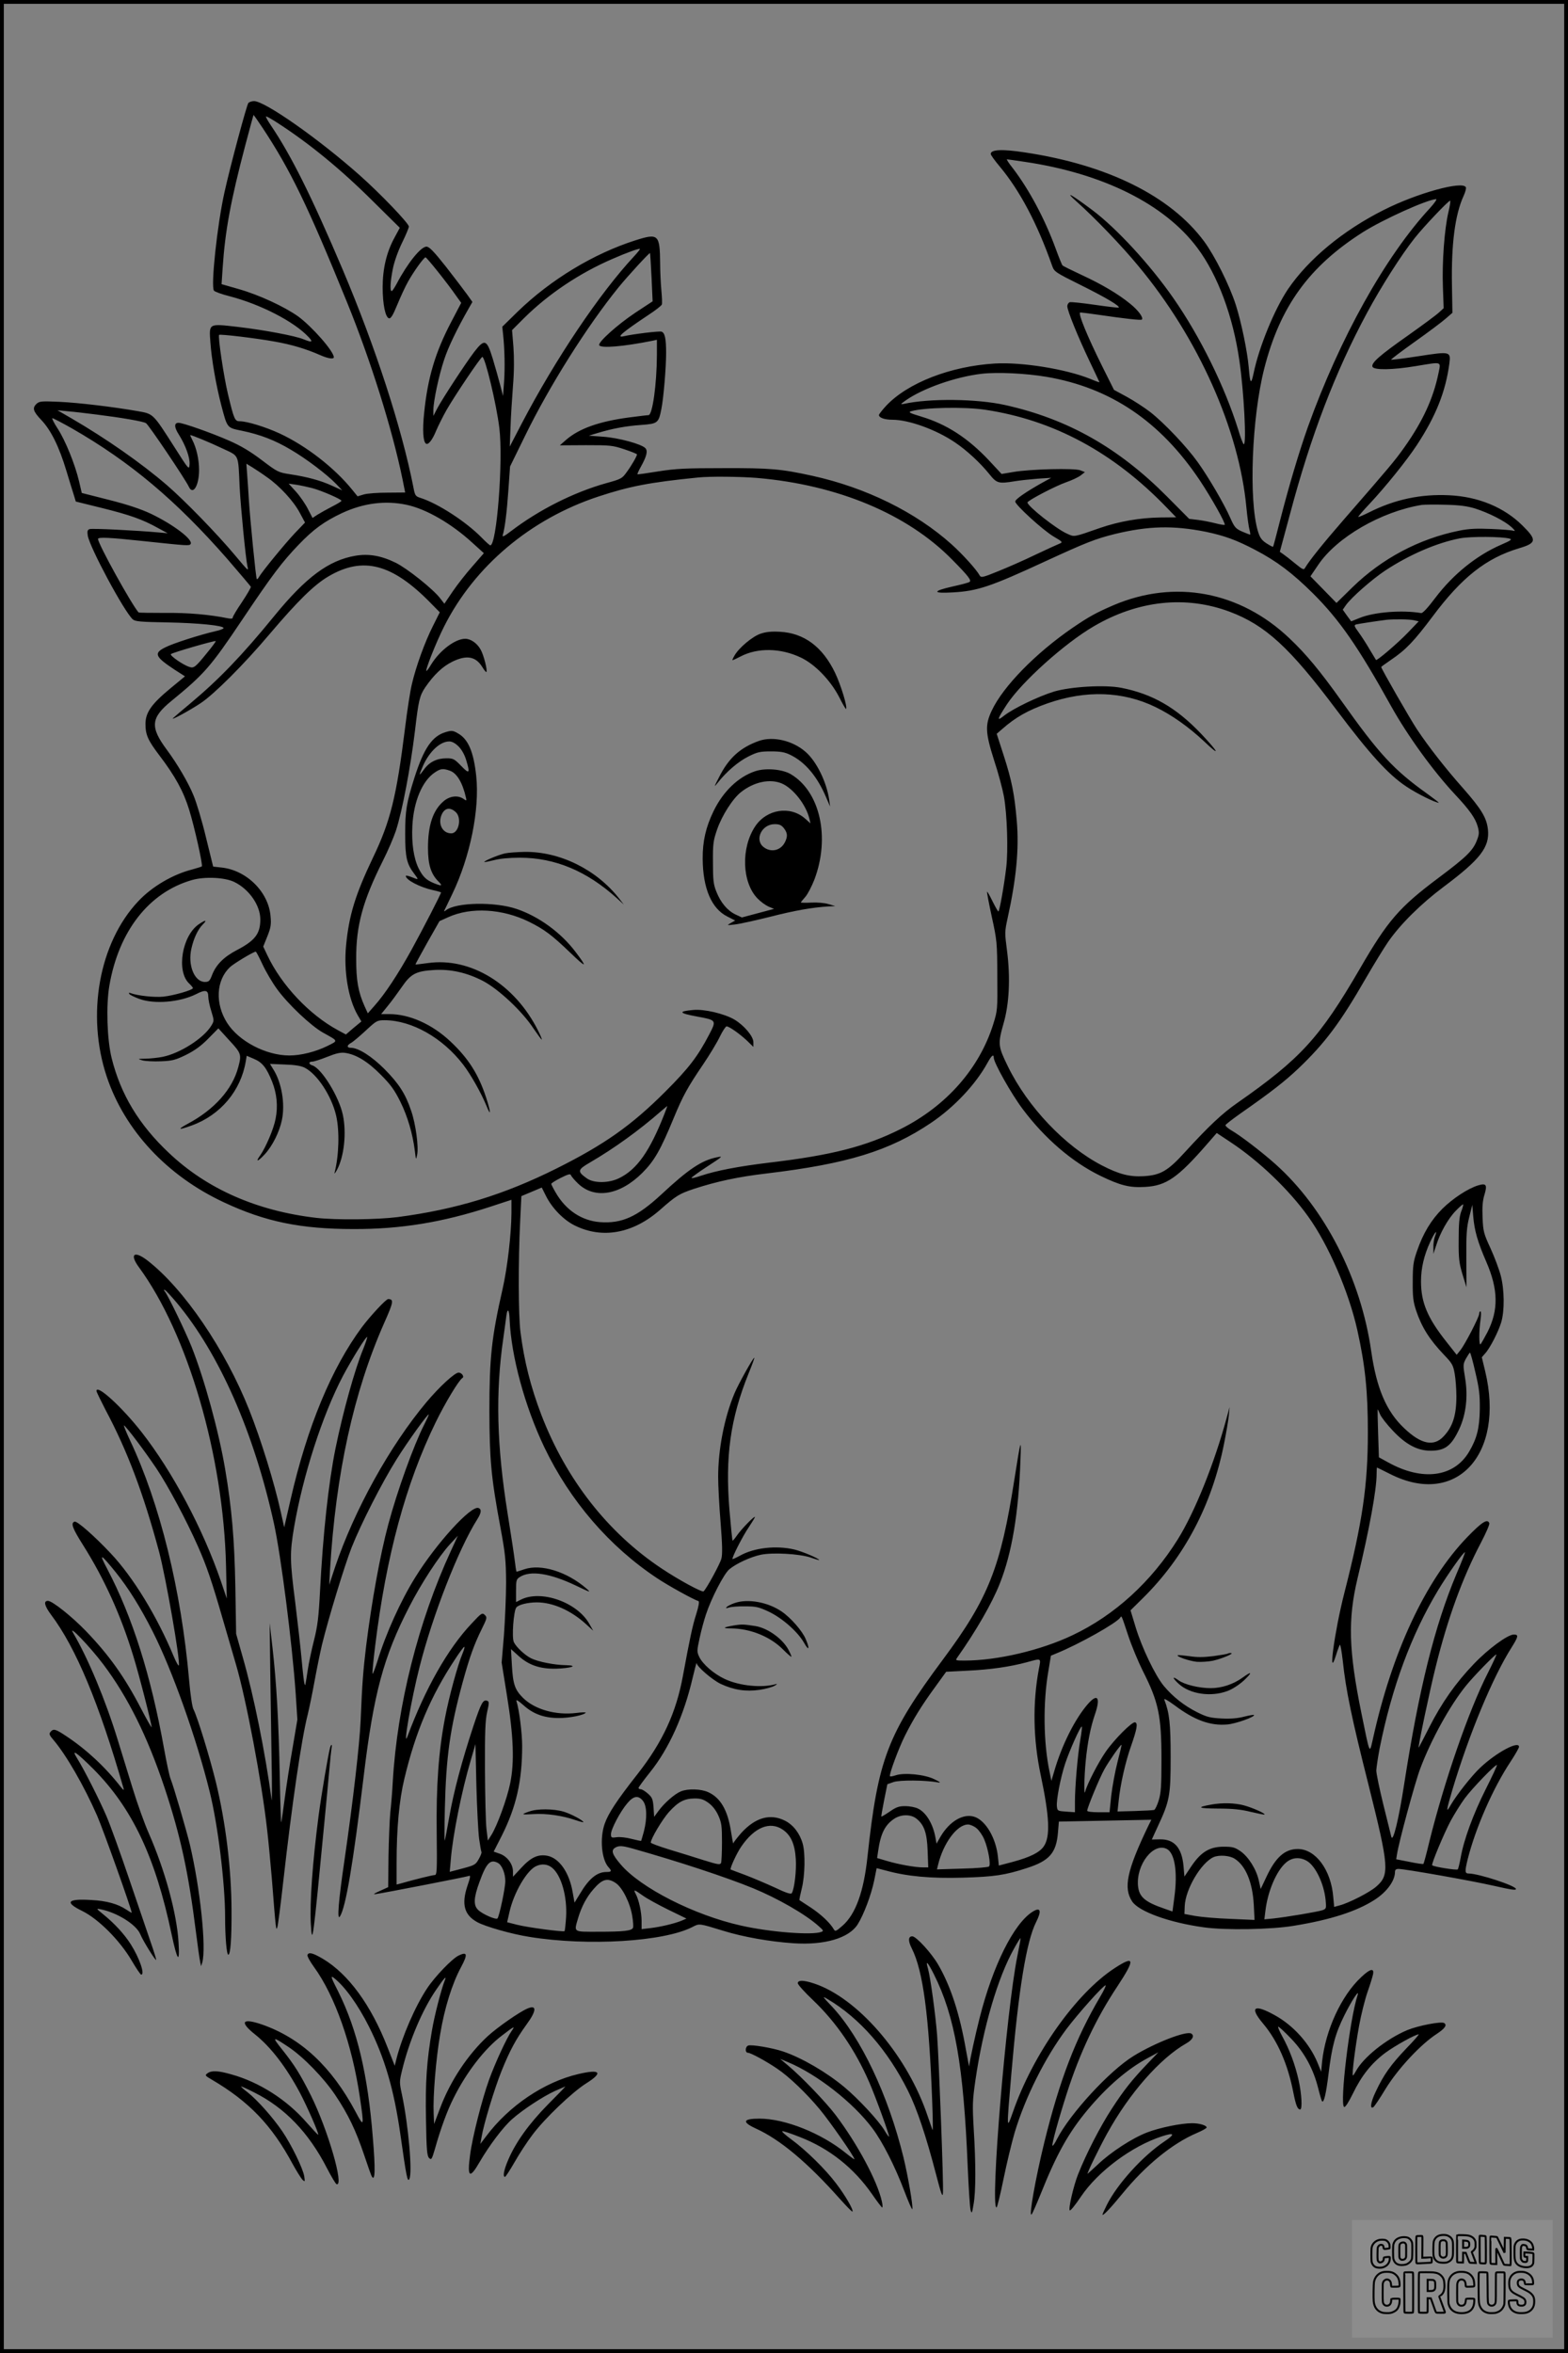
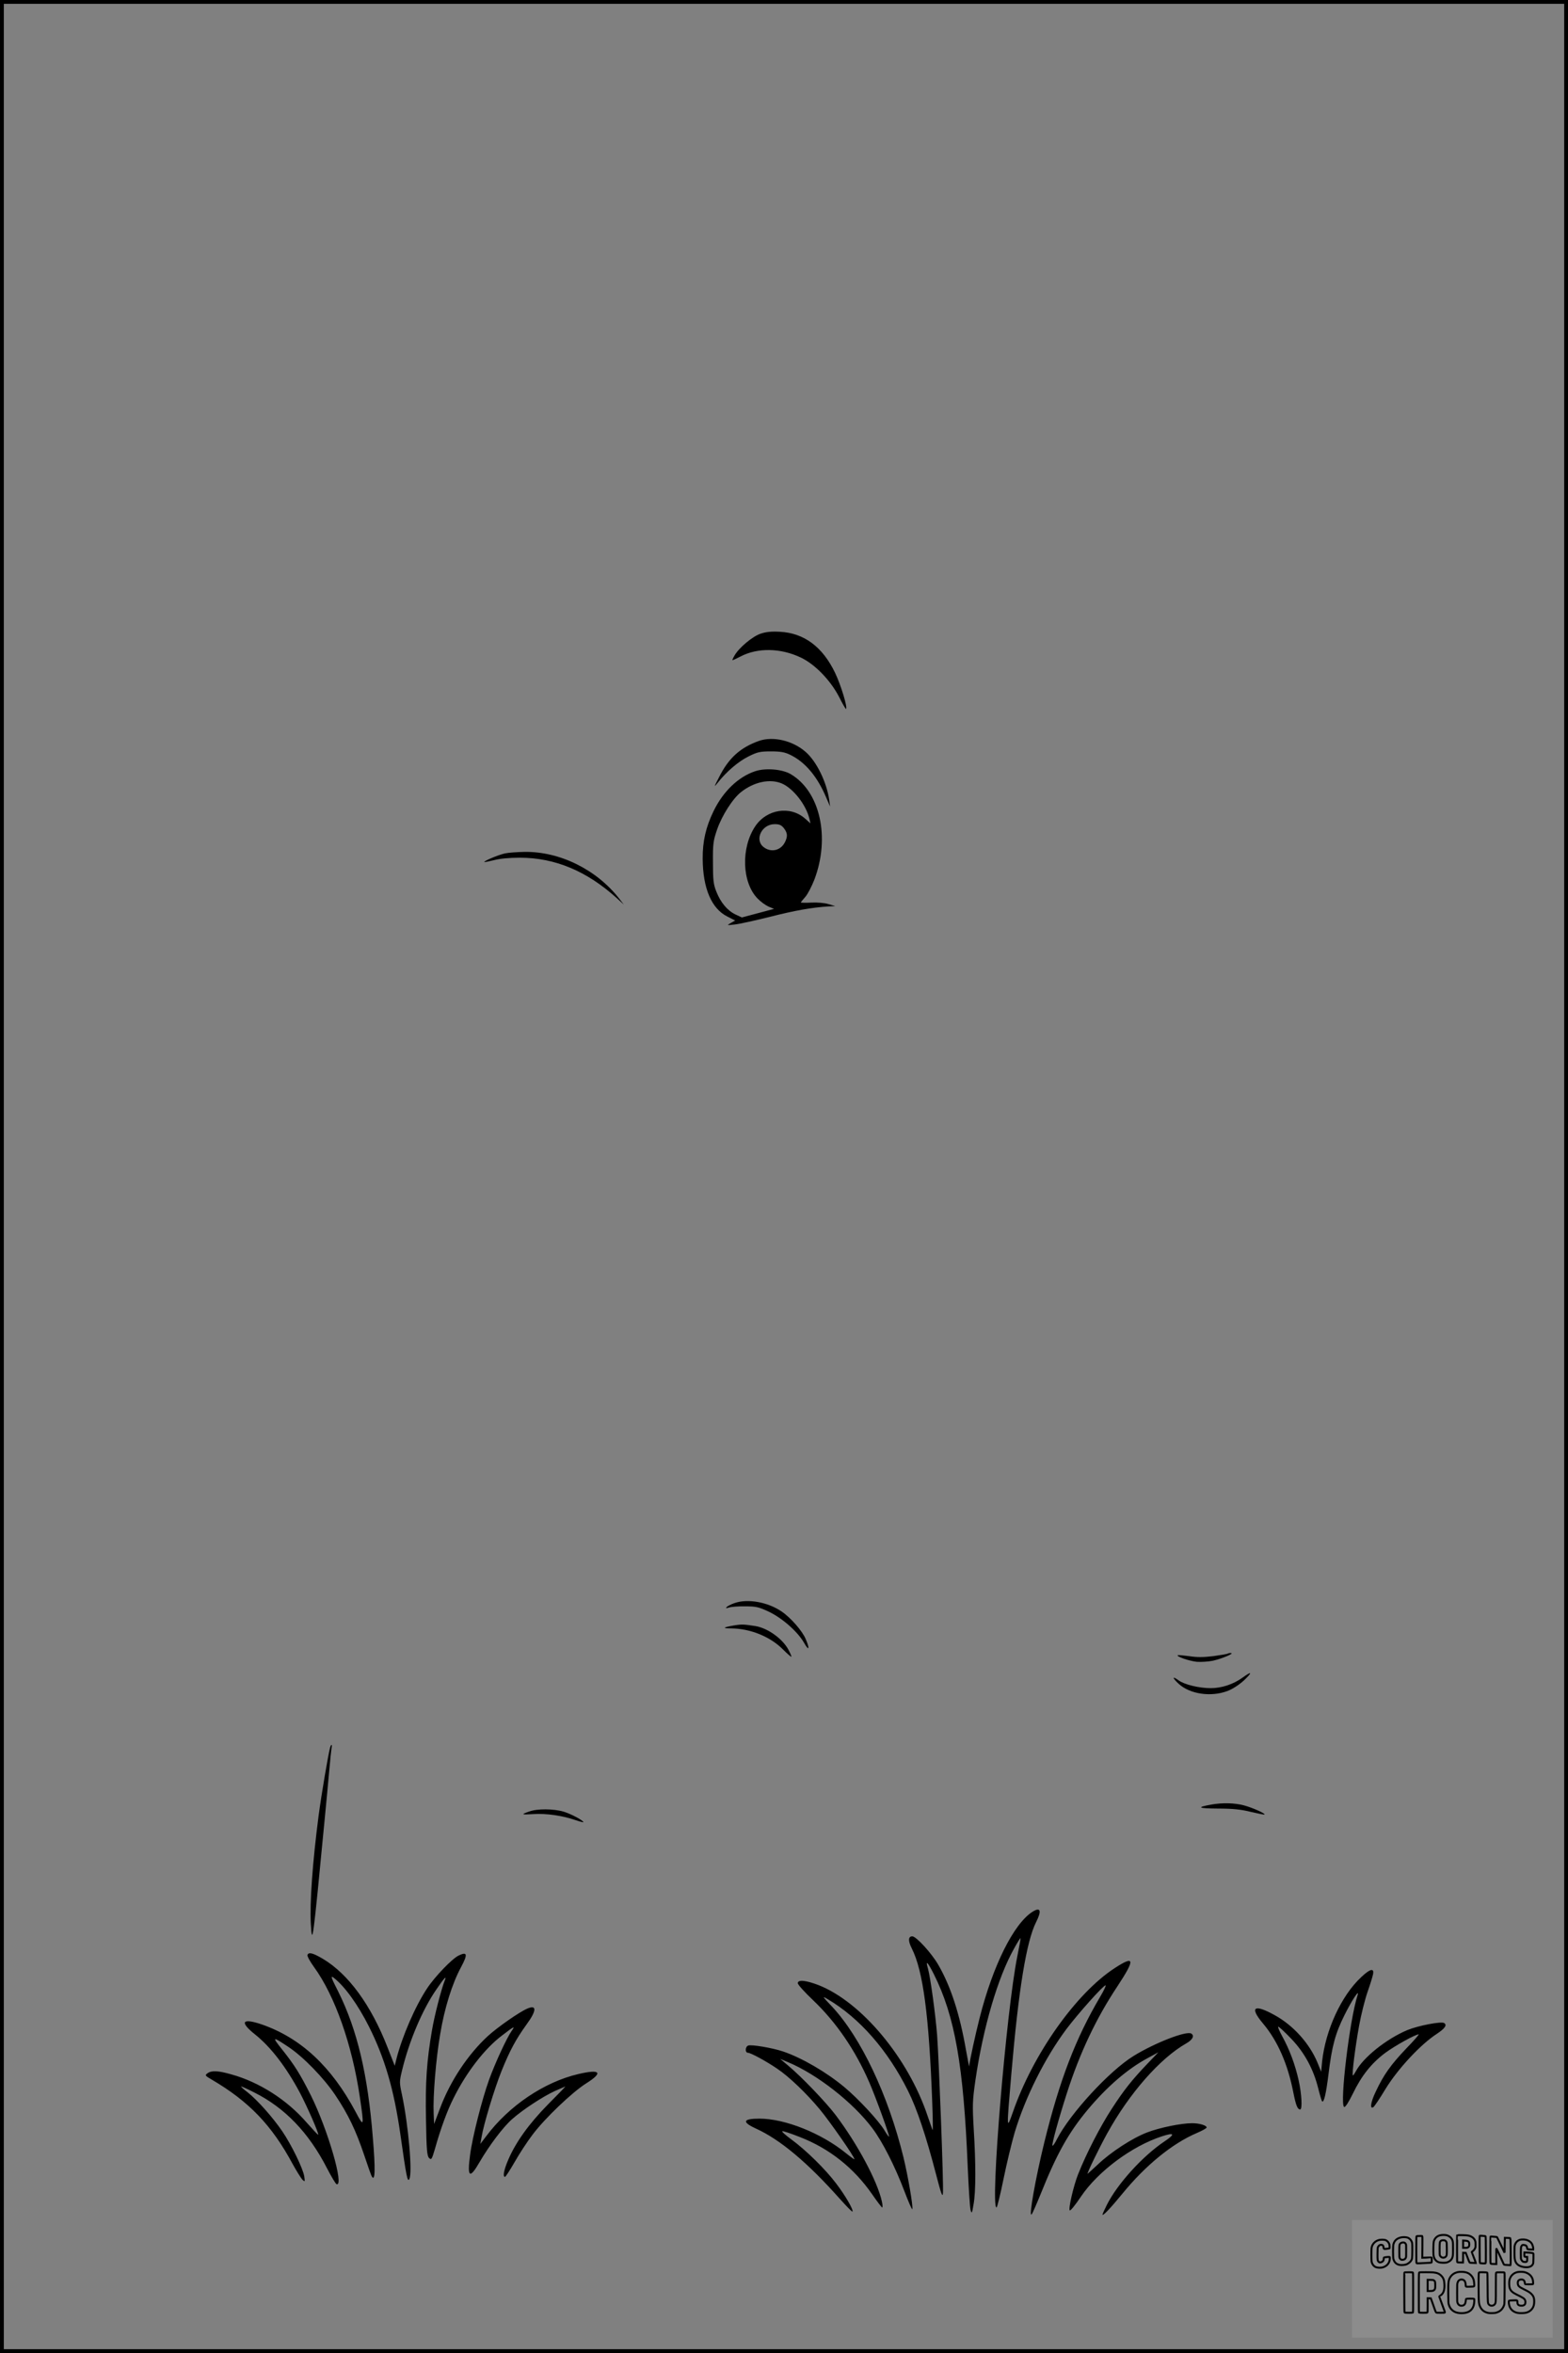
<svg xmlns="http://www.w3.org/2000/svg" version="1.0" width="1024pt" height="1536pt" viewBox="0 0 1024 1536" preserveAspectRatio="xMidYMid meet">
  <rect x="0" y="0" width="1024" height="1536" fill="#808080" stroke="none" />
  <g transform="translate(0.00 0.00) scale(1)">
    <g transform="translate(0,1536) scale(0.1,-0.1)" fill="#000000" stroke="none">
-       <path d="M1622 14688 c-11 -14 -118 -411 -156 -583 -47 -210 -90 -611 -69 -642 5 -7 51 -24 103 -37 203 -53 420 -165 514 -265 33 -34 24 -39 -31 -16 -56 23 -259 61 -430 81 -193 22 -188 25 -179 -102 8 -110 36 -274 71 -409 40 -151 36 -147 135 -167 120 -25 214 -61 320 -124 102 -60 234 -160 295 -223 l40 -42 -66 30 c-76 35 -163 58 -274 75 -78 12 -83 15 -185 92 -75 57 -137 94 -215 128 -116 51 -301 116 -329 116 -30 0 -29 -29 2 -77 44 -70 73 -150 70 -194 -3 -38 -4 -37 -100 114 -140 219 -136 215 -238 233 -160 28 -385 55 -513 61 -114 5 -129 4 -147 -12 -31 -28 -24 -50 30 -107 63 -66 117 -176 164 -333 20 -66 42 -138 49 -159 l12 -40 170 -42 c182 -45 267 -75 367 -131 l63 -34 -55 5 c-156 14 -440 28 -455 22 -14 -5 -16 -14 -12 -42 13 -78 237 -495 294 -547 16 -14 50 -17 228 -20 200 -4 365 -20 365 -37 0 -5 -24 -14 -52 -20 -104 -24 -281 -81 -329 -106 -77 -38 -67 -61 62 -146 l67 -43 -97 -80 c-123 -102 -161 -157 -161 -231 0 -71 16 -106 90 -204 103 -135 158 -235 195 -355 35 -113 91 -363 83 -371 -3 -2 -32 -11 -64 -20 -126 -32 -262 -112 -351 -207 -256 -271 -341 -741 -206 -1145 117 -350 394 -648 766 -821 269 -126 500 -174 847 -174 307 -1 581 44 893 146 l137 45 0 -87 c-1 -137 -26 -355 -58 -496 -72 -316 -86 -449 -86 -795 1 -320 11 -432 71 -755 33 -178 37 -218 38 -365 0 -91 -7 -245 -14 -344 l-15 -179 34 -211 c44 -270 50 -439 22 -576 -20 -100 -86 -281 -124 -340 l-22 -35 -9 75 c-5 41 -9 215 -10 385 -1 249 2 323 14 378 13 57 14 70 2 74 -28 11 -40 -10 -91 -163 -77 -233 -129 -430 -158 -594 -14 -80 -27 -149 -30 -155 -2 -5 -2 87 1 205 8 344 34 526 116 827 46 167 75 248 126 351 34 69 35 74 19 90 -17 16 -22 13 -87 -57 -155 -164 -302 -424 -418 -736 -32 -87 24 239 79 454 85 336 254 769 376 962 28 44 30 67 9 75 -48 19 -276 -231 -414 -454 -94 -151 -191 -365 -246 -545 -15 -48 -30 -86 -32 -83 -3 2 5 84 17 182 72 587 200 1060 395 1459 62 127 151 275 175 290 14 8 -5 35 -25 35 -25 0 -125 -92 -210 -193 -239 -285 -471 -704 -597 -1077 l-38 -115 5 95 c38 632 154 1162 354 1614 61 137 64 155 26 156 -14 0 -114 -107 -172 -184 -197 -266 -356 -647 -465 -1123 l-42 -183 -23 103 c-42 190 -130 473 -205 662 -157 396 -426 791 -664 976 -88 68 -120 43 -57 -43 319 -434 552 -1231 569 -1948 l5 -215 -39 115 c-117 340 -315 713 -517 971 -130 166 -295 316 -295 269 0 -6 27 -61 59 -123 144 -270 248 -548 350 -927 44 -166 139 -710 129 -741 -2 -7 -17 19 -33 57 -109 263 -266 519 -411 673 -106 113 -221 214 -237 208 -27 -9 -14 -43 56 -154 137 -217 246 -456 327 -722 37 -118 120 -443 120 -466 0 -5 -31 49 -68 120 -108 208 -209 350 -362 509 -92 95 -219 196 -247 196 -30 0 -23 -32 20 -90 163 -216 314 -579 474 -1135 4 -14 -1 -11 -18 10 -102 131 -226 246 -358 333 -69 46 -82 49 -101 27 -11 -13 -8 -22 19 -53 83 -97 201 -302 285 -494 41 -94 226 -613 226 -634 0 -2 -16 8 -36 21 -54 36 -127 57 -226 62 -159 10 -179 -14 -60 -72 105 -52 244 -191 321 -322 30 -51 58 -93 63 -93 26 0 -11 108 -68 198 -41 65 -106 136 -179 195 -47 38 -48 40 -20 34 109 -21 235 -100 261 -163 19 -46 104 -182 104 -167 0 6 -16 58 -36 115 -19 57 -82 240 -139 408 -57 168 -124 355 -150 415 -46 107 -145 303 -192 378 -40 64 -6 41 106 -70 254 -255 405 -574 511 -1077 38 -179 55 -200 46 -56 -11 189 -89 473 -195 714 -27 61 -75 194 -106 296 -31 102 -75 244 -97 315 -79 257 -192 528 -290 695 -39 65 108 -87 197 -205 160 -213 287 -468 400 -806 104 -314 155 -547 205 -944 11 -88 23 -173 27 -190 l6 -30 8 25 c27 95 -13 481 -81 769 -24 98 -106 379 -125 426 -8 17 -27 108 -44 202 -86 478 -206 857 -370 1170 -58 109 -46 104 56 -22 81 -101 159 -225 240 -385 126 -248 286 -696 372 -1045 54 -216 101 -600 101 -819 0 -131 10 -246 21 -246 14 0 22 106 21 290 -1 270 -38 573 -102 836 -41 166 -121 427 -147 477 -8 16 -20 96 -28 190 -52 589 -190 1150 -386 1565 -26 56 -44 100 -39 97 18 -11 137 -170 211 -280 77 -115 198 -342 272 -510 56 -126 91 -229 162 -475 31 -107 70 -240 86 -295 67 -228 169 -769 203 -1075 9 -74 22 -218 31 -320 27 -345 28 -347 36 -320 5 14 22 149 39 300 57 504 118 925 160 1090 10 41 30 138 44 215 14 77 36 185 49 240 43 175 146 512 193 633 61 154 199 425 294 576 71 114 210 307 210 292 0 -4 -13 -33 -30 -66 -69 -136 -175 -430 -234 -650 -53 -196 -109 -506 -145 -795 -19 -159 -26 -242 -36 -490 -7 -153 -49 -519 -105 -905 -40 -271 -50 -401 -30 -370 38 59 86 344 155 915 65 541 130 781 297 1105 79 154 193 329 267 410 l51 55 -45 -98 c-213 -461 -351 -1009 -380 -1507 -3 -58 -10 -148 -16 -200 -5 -52 -10 -184 -12 -292 l-2 -197 -55 -25 c-40 -18 -47 -23 -25 -20 62 9 591 112 606 118 13 6 12 -5 -9 -66 -39 -118 -21 -188 64 -235 52 -29 227 -79 344 -97 380 -61 875 -31 1062 65 46 24 42 24 202 -25 129 -40 305 -71 456 -81 204 -14 364 33 421 123 40 64 88 191 108 287 l16 80 62 -16 c138 -38 293 -52 501 -46 205 6 275 16 419 63 146 47 191 98 202 231 l6 72 302 6 302 6 -19 -38 c-141 -293 -165 -407 -106 -496 44 -65 241 -137 466 -168 140 -20 444 -15 590 10 240 39 410 94 528 170 80 52 132 124 132 182 0 13 7 19 23 19 42 0 472 -76 622 -110 118 -27 145 -30 145 -21 0 21 -242 100 -307 101 -27 0 -28 11 -8 94 52 205 165 463 279 635 31 47 56 91 56 98 0 42 -147 -36 -252 -135 -55 -51 -156 -179 -194 -245 -32 -57 -30 -39 11 100 110 366 263 734 386 928 45 72 48 85 15 85 -40 0 -168 -94 -262 -193 -118 -123 -209 -253 -290 -412 -36 -71 -67 -131 -69 -133 -8 -8 72 373 111 528 79 318 175 581 295 809 33 63 58 120 55 128 -12 31 -48 8 -144 -91 -274 -284 -492 -752 -617 -1321 -22 -96 -18 -104 -75 175 -83 409 -88 609 -25 875 78 324 125 581 125 683 0 23 1 42 3 42 1 0 41 -20 89 -44 430 -215 747 131 617 673 l-22 91 20 23 c32 33 89 145 107 206 22 75 21 210 -3 303 -11 42 -41 122 -67 179 -45 97 -48 111 -52 199 -3 69 0 111 12 150 20 66 12 78 -41 62 -66 -20 -165 -85 -233 -152 -74 -74 -126 -160 -166 -276 -24 -68 -28 -96 -28 -199 -1 -100 3 -132 22 -190 37 -110 87 -189 183 -290 52 -54 59 -66 69 -123 6 -34 11 -101 11 -147 0 -124 -24 -199 -84 -262 -64 -68 -147 -51 -257 54 -116 109 -180 259 -215 501 -67 474 -304 936 -626 1223 -87 78 -232 189 -289 221 -22 13 -38 28 -37 33 2 6 44 38 93 73 209 146 293 212 383 297 174 166 273 298 441 590 51 88 116 194 144 235 80 116 215 250 365 362 238 178 300 258 288 373 -8 76 -43 134 -161 268 -113 127 -226 271 -303 387 -42 63 -233 395 -233 406 0 2 28 22 63 46 98 66 151 122 272 283 191 256 349 381 565 446 115 34 118 54 23 148 -121 120 -289 189 -479 198 -185 9 -356 -27 -524 -112 -38 -19 -70 -32 -70 -29 0 3 32 41 72 83 106 113 244 284 311 386 124 189 187 347 212 531 10 80 7 81 -200 49 -97 -15 -178 -25 -180 -23 -3 2 66 54 153 116 86 61 177 129 202 151 l45 39 -3 178 c-5 270 20 463 76 585 11 24 18 49 15 56 -18 45 -318 -37 -537 -148 -265 -133 -491 -320 -625 -517 -88 -131 -189 -377 -224 -547 -17 -79 -23 -72 -32 35 -9 106 -49 299 -85 411 -42 130 -137 319 -207 414 -219 295 -630 499 -1170 580 -149 23 -223 19 -223 -10 0 -7 26 -43 58 -81 132 -158 246 -373 343 -649 14 -39 20 -43 185 -125 167 -83 259 -138 250 -148 -3 -2 -73 6 -155 18 -83 12 -157 20 -166 17 -8 -4 -15 -15 -15 -26 0 -29 71 -203 146 -360 35 -74 64 -135 64 -136 0 -2 -28 8 -61 22 -159 64 -444 110 -621 100 -289 -17 -571 -126 -712 -277 -25 -27 -46 -54 -46 -59 0 -18 37 -31 88 -31 107 0 287 -65 410 -149 77 -52 164 -133 222 -205 50 -62 60 -65 170 -47 30 5 96 12 145 16 l90 6 -60 -33 c-105 -59 -175 -107 -175 -122 0 -22 181 -187 250 -228 60 -35 62 -38 39 -47 -13 -5 -85 -38 -159 -73 -74 -36 -184 -84 -244 -108 -98 -40 -109 -42 -118 -27 -21 39 -111 138 -183 203 -235 211 -560 371 -910 448 -205 45 -275 51 -580 50 -246 0 -311 -3 -425 -21 -74 -12 -136 -21 -137 -19 -2 2 8 24 22 49 38 68 47 104 29 122 -27 27 -175 67 -274 74 l-95 7 60 18 c96 29 183 45 283 52 107 8 113 12 131 104 14 68 31 270 31 366 0 93 -8 132 -30 139 -15 5 -187 -16 -247 -30 -53 -12 -9 25 157 136 48 31 89 63 92 71 3 7 1 49 -3 93 -4 44 -8 123 -8 176 -2 189 -11 198 -162 150 -273 -87 -552 -256 -767 -464 l-102 -100 5 -46 c11 -102 13 -221 7 -311 l-7 -95 -18 70 c-10 39 -32 116 -49 173 -39 127 -53 133 -121 45 -57 -75 -207 -304 -241 -368 l-26 -50 0 37 c0 59 36 227 70 329 27 83 83 199 161 336 l24 42 -34 48 c-19 26 -81 108 -138 181 -80 101 -110 132 -128 132 -37 0 -124 -108 -195 -243 -14 -26 -28 -47 -32 -47 -13 0 -9 65 8 148 9 45 34 115 60 168 24 49 44 97 44 105 0 21 -185 214 -320 334 -268 238 -620 485 -691 485 -15 0 -31 -6 -37 -12z m91 -160 c183 -276 295 -507 554 -1143 154 -379 294 -824 362 -1155 l17 -85 -115 -1 c-64 0 -134 -5 -156 -12 l-40 -12 -34 42 c-116 144 -302 288 -474 368 -93 43 -214 80 -260 80 -33 0 -38 9 -78 176 -28 117 -67 379 -58 388 6 6 238 -21 364 -44 108 -19 203 -47 298 -89 50 -22 87 -27 87 -13 0 39 -145 203 -235 268 -90 63 -251 138 -383 176 l-115 33 7 105 c16 242 52 438 148 802 29 109 53 198 54 198 1 0 27 -37 57 -82z m96 32 c212 -137 416 -304 629 -516 l173 -171 -35 -65 c-51 -93 -77 -201 -77 -323 0 -113 18 -198 42 -203 12 -2 26 22 54 90 21 51 52 118 69 148 37 67 104 160 115 160 8 0 141 -166 200 -251 l33 -46 -65 -124 c-104 -198 -154 -365 -177 -594 -12 -112 -7 -189 12 -201 15 -10 42 24 67 86 13 30 43 91 68 135 54 94 223 345 233 345 18 0 92 -307 111 -464 26 -212 -17 -766 -59 -766 -4 0 -30 23 -57 51 -101 103 -284 222 -397 258 -35 11 -38 16 -48 69 -77 391 -248 916 -462 1422 -204 480 -336 745 -470 943 -21 31 -35 57 -30 57 5 0 37 -18 71 -40z m4880 -256 c512 -75 917 -276 1131 -563 132 -176 233 -447 274 -736 30 -204 47 -545 29 -545 -5 0 -21 42 -36 93 -87 280 -248 608 -425 862 -152 218 -369 454 -529 574 -139 104 -185 129 -103 56 120 -107 295 -289 403 -420 392 -470 660 -1070 707 -1581 6 -62 15 -126 20 -143 5 -17 6 -31 4 -31 -3 0 -26 9 -52 20 -42 19 -50 27 -77 88 -40 92 -144 269 -213 365 -72 101 -219 256 -310 327 -39 30 -108 75 -154 100 l-83 45 -75 150 c-101 203 -163 355 -145 355 8 0 58 -6 112 -14 178 -26 284 -38 290 -32 12 12 -23 60 -75 102 -79 65 -188 129 -318 189 -64 30 -121 58 -125 62 -4 4 -24 53 -44 108 -72 197 -174 387 -280 526 -26 32 -43 59 -39 59 3 0 54 -7 113 -16z m2650 -302 c-291 -314 -590 -850 -798 -1430 -59 -167 -123 -382 -182 -612 -23 -91 -43 -167 -45 -169 -2 -2 -21 8 -43 22 -32 21 -43 37 -56 79 -61 204 -40 742 41 1061 103 405 292 667 644 891 133 84 419 213 479 216 7 0 -11 -26 -40 -58z m120 -27 c-26 -110 -42 -327 -36 -487 l5 -140 -32 -29 c-17 -16 -108 -83 -201 -149 -185 -130 -241 -179 -232 -204 9 -23 132 -21 282 4 177 29 165 33 149 -47 -34 -165 -103 -314 -222 -482 -63 -89 -96 -128 -392 -468 -141 -162 -228 -271 -256 -318 -9 -17 -15 -15 -65 26 -30 25 -65 52 -78 61 l-23 16 67 248 c135 509 295 926 501 1309 94 175 225 380 312 490 59 75 221 245 232 245 4 0 -1 -34 -11 -75z m-5317 -287 c-226 -242 -516 -674 -735 -1093 l-78 -150 5 125 c2 69 10 190 16 270 8 95 8 183 3 255 l-9 110 81 81 c157 155 359 291 575 384 91 40 174 70 179 65 2 -2 -15 -23 -37 -47z m113 -139 l7 -156 -114 -75 c-118 -79 -242 -191 -235 -211 8 -22 156 -10 350 29 l27 6 0 -99 c-1 -193 -29 -393 -55 -393 -8 0 -65 -7 -127 -15 -195 -26 -326 -72 -412 -147 l-40 -35 170 1 c159 0 174 -1 252 -27 45 -15 82 -30 82 -33 0 -11 -35 -72 -66 -114 -31 -44 -37 -47 -135 -74 -214 -60 -441 -175 -623 -314 -42 -32 -57 -40 -53 -26 14 46 27 150 37 294 l11 155 98 200 c159 326 405 716 611 970 63 77 201 227 205 223 1 -2 6 -73 10 -159z m2580 -649 c417 -71 742 -290 1000 -675 76 -114 171 -283 163 -291 -3 -2 -30 2 -60 10 -31 8 -82 18 -114 22 l-58 7 -145 146 c-316 318 -648 506 -1057 597 -183 41 -493 45 -664 7 -21 -4 -19 -1 13 22 113 80 327 155 497 175 103 12 289 3 425 -20z m-400 -215 c445 -67 837 -278 1183 -637 l63 -65 -103 -1 c-136 -2 -270 -26 -393 -68 -177 -62 -168 -60 -216 -38 -71 31 -259 180 -259 204 0 12 183 108 253 132 37 13 80 33 95 45 l27 21 -30 12 c-38 15 -326 8 -437 -11 l-77 -13 -81 87 c-139 148 -278 238 -445 288 -73 22 -85 28 -66 34 81 25 347 31 486 10z m-5805 -31 c161 -20 302 -44 323 -56 16 -8 257 -366 280 -415 27 -59 67 7 67 109 0 68 -17 144 -44 196 -9 17 -15 32 -14 32 12 0 130 -49 210 -87 112 -53 103 -31 113 -253 7 -133 40 -470 51 -517 8 -34 7 -33 -81 72 -119 142 -327 356 -445 458 -167 144 -398 305 -625 437 l-90 52 70 -7 c39 -3 122 -13 185 -21z m-161 -90 c382 -219 681 -471 1014 -851 83 -96 153 -179 155 -183 2 -5 -24 -49 -57 -99 -34 -50 -61 -95 -61 -102 0 -8 -11 -9 -32 -5 -118 24 -261 37 -411 35 -93 0 -170 1 -172 3 -47 54 -265 448 -265 480 0 13 80 9 285 -13 303 -32 311 -33 320 -20 17 29 -115 128 -259 197 -66 31 -152 60 -275 91 l-177 45 -18 77 c-26 110 -89 266 -140 344 -24 37 -39 67 -34 67 6 0 63 -30 127 -66z m1276 -320 c82 -57 173 -156 213 -232 l34 -63 -67 -70 c-66 -70 -215 -252 -234 -286 -5 -10 -12 -16 -14 -13 -6 6 -44 393 -52 520 -3 52 -8 126 -11 164 l-5 69 38 -23 c21 -13 65 -42 98 -66z m3200 -4 c524 -45 980 -235 1272 -532 107 -108 130 -138 114 -147 -7 -5 -57 -18 -112 -30 -132 -30 -130 -46 4 -38 161 9 245 37 606 204 263 121 323 145 451 177 219 53 381 57 593 15 124 -26 201 -54 325 -119 141 -74 243 -151 378 -285 172 -172 292 -344 509 -735 109 -195 275 -424 419 -578 92 -98 131 -153 146 -206 11 -40 10 -52 -4 -89 -26 -69 -68 -110 -251 -247 -258 -193 -332 -279 -515 -595 -262 -450 -386 -586 -800 -875 -98 -68 -185 -150 -339 -318 -114 -126 -161 -153 -272 -160 -92 -5 -160 12 -274 71 -240 125 -483 380 -613 646 -65 133 -66 146 -28 281 37 127 45 296 23 470 -16 120 -16 128 3 215 57 258 76 454 60 638 -15 173 -32 261 -86 428 l-45 139 36 31 c87 77 169 123 297 168 250 87 490 79 703 -24 108 -52 220 -132 319 -225 109 -104 97 -74 -20 50 -164 172 -318 260 -521 300 -105 21 -329 8 -438 -24 -102 -31 -267 -110 -328 -158 -50 -40 -46 -25 20 76 97 146 375 396 565 507 290 170 601 203 888 96 234 -88 392 -233 695 -637 222 -295 341 -426 460 -505 67 -45 188 -105 211 -105 3 0 -29 25 -72 56 -223 159 -317 261 -564 609 -139 195 -231 306 -339 408 -323 307 -749 387 -1150 216 -113 -49 -159 -74 -266 -147 -242 -166 -454 -383 -528 -540 -45 -95 -42 -145 15 -325 27 -81 55 -187 64 -235 21 -116 29 -355 15 -467 -14 -118 -44 -285 -51 -285 -3 0 -20 30 -38 66 -18 37 -34 65 -36 63 -2 -2 12 -76 31 -164 34 -155 35 -168 36 -385 2 -220 1 -227 -26 -314 -91 -291 -306 -535 -603 -685 -229 -115 -450 -172 -864 -221 -199 -24 -343 -52 -442 -85 -37 -13 -65 -19 -62 -13 4 5 47 37 98 70 110 72 110 72 66 63 -98 -20 -184 -77 -362 -243 -157 -145 -256 -190 -399 -180 -120 9 -224 78 -290 193 -16 27 -29 53 -29 57 0 4 28 22 62 39 48 24 63 28 66 18 3 -8 24 -33 47 -55 108 -104 274 -76 420 70 79 79 119 150 204 356 61 147 90 200 193 352 42 62 91 143 109 181 18 37 38 67 44 67 17 0 86 -49 133 -93 l42 -41 0 31 c0 38 -61 110 -125 148 -66 38 -196 69 -268 62 -101 -9 -94 -21 26 -43 126 -23 127 -24 79 -116 -75 -144 -133 -220 -286 -373 -222 -222 -398 -346 -712 -503 -343 -171 -655 -267 -1037 -317 -135 -17 -400 -20 -532 -5 -386 45 -713 188 -961 423 -197 185 -316 383 -375 620 -30 121 -37 343 -15 472 61 356 258 609 539 690 83 24 216 18 278 -13 96 -47 169 -152 169 -244 0 -93 -34 -138 -153 -200 -86 -45 -137 -96 -163 -165 -14 -37 -21 -43 -46 -43 -68 0 -113 109 -88 218 15 67 42 125 75 158 30 30 18 31 -26 1 -110 -74 -149 -307 -64 -387 14 -13 25 -27 25 -30 0 -13 -127 -49 -193 -56 -58 -6 -169 6 -214 23 -10 4 -14 2 -9 -5 3 -6 32 -20 64 -32 98 -37 267 -23 374 31 58 30 78 26 78 -15 0 -19 9 -63 20 -97 19 -63 19 -63 -1 -96 -50 -81 -203 -179 -317 -202 -29 -6 -79 -11 -110 -12 -55 -1 -56 -1 -22 -11 19 -5 73 -8 120 -6 76 3 95 8 165 42 56 28 98 58 145 106 l66 67 72 -79 c78 -84 80 -92 58 -174 -38 -145 -156 -277 -330 -370 -72 -39 -62 -43 26 -11 188 68 321 227 353 419 l6 36 47 -20 c55 -23 82 -57 119 -149 31 -78 39 -160 23 -241 -12 -66 -64 -187 -100 -239 -35 -48 -17 -44 29 6 50 54 96 146 112 224 22 106 -2 245 -56 330 l-22 36 96 -4 c67 -2 107 -9 131 -21 82 -42 175 -184 205 -312 23 -99 19 -260 -10 -373 -3 -11 4 -3 15 17 47 86 64 242 39 360 -25 119 -139 304 -199 323 -26 8 -26 25 0 25 11 0 54 14 97 31 57 23 88 30 116 26 72 -10 148 -56 233 -142 66 -66 90 -100 128 -176 48 -97 81 -210 95 -321 7 -61 8 -62 15 -27 11 51 -9 202 -39 288 -37 111 -81 178 -174 272 -85 85 -171 139 -220 139 -27 0 -27 16 0 31 12 6 55 42 96 80 72 67 76 69 126 69 176 -1 377 -114 512 -290 49 -64 116 -182 152 -269 30 -75 29 -43 -2 53 -50 153 -116 257 -233 367 -120 113 -268 179 -400 179 l-53 0 43 53 c24 29 65 85 92 124 59 86 92 104 213 111 107 6 211 -17 316 -71 102 -53 258 -199 331 -311 28 -41 52 -74 54 -72 2 2 -9 28 -24 58 -152 304 -442 481 -721 441 -43 -6 -79 -10 -80 -9 -1 1 34 65 77 142 l80 141 58 26 c148 67 353 55 526 -30 101 -50 149 -86 271 -203 106 -102 114 -100 32 8 -95 125 -238 229 -382 278 -143 49 -399 44 -464 -9 -8 -7 -12 -7 -10 -2 3 6 27 55 53 110 116 241 179 551 156 768 -17 161 -53 244 -122 281 -31 18 -40 18 -77 7 -89 -26 -143 -106 -204 -296 -53 -167 -61 -217 -61 -370 0 -152 10 -195 60 -260 30 -40 30 -40 -20 -20 -20 8 -36 11 -36 7 0 -26 92 -74 178 -93 29 -6 52 -13 52 -15 0 -10 -117 -236 -192 -373 -90 -163 -175 -291 -242 -366 l-44 -50 -21 46 c-42 94 -55 168 -55 309 -1 218 43 378 173 638 34 67 72 156 86 198 42 128 96 415 125 654 23 197 30 228 67 283 57 83 114 137 178 168 93 45 152 34 195 -36 12 -20 24 -34 26 -32 9 8 -17 111 -37 146 -23 42 -65 71 -101 71 -65 0 -165 -75 -222 -167 -14 -24 -28 -43 -31 -43 -11 0 62 185 115 290 198 394 565 703 1009 849 204 67 332 92 651 124 77 8 271 6 385 -3z m-2907 -66 c61 -16 192 -73 192 -83 0 -4 -28 -21 -62 -38 -35 -18 -77 -42 -95 -53 l-32 -21 -30 58 c-16 32 -51 83 -77 112 l-49 54 48 -7 c27 -4 74 -14 105 -22z m616 -109 c129 -27 295 -123 433 -250 l73 -66 -74 -85 c-41 -46 -99 -120 -129 -164 l-55 -81 -28 36 c-45 59 -213 193 -289 231 -96 47 -177 61 -265 46 -174 -30 -322 -140 -528 -392 -212 -260 -363 -416 -547 -570 -55 -46 -107 -90 -115 -98 -19 -19 107 49 179 97 87 57 282 251 451 451 186 219 292 323 386 378 225 132 416 82 667 -175 l59 -60 -45 -90 c-52 -103 -110 -262 -137 -378 -11 -44 -31 -174 -45 -289 -56 -448 -95 -607 -210 -846 -115 -241 -156 -375 -175 -572 -16 -168 14 -348 76 -455 l24 -41 -51 -42 -50 -43 -52 28 c-187 101 -369 294 -461 489 l-27 57 27 67 c22 55 26 77 21 129 -12 160 -157 303 -321 320 l-54 6 -47 191 c-25 105 -62 228 -81 273 -34 84 -106 206 -174 298 -111 149 -106 209 29 319 216 177 255 221 463 531 198 295 259 375 368 489 97 101 167 152 284 207 140 65 282 83 420 54z m6981 -25 c90 -29 190 -80 235 -120 23 -21 28 -29 15 -25 -11 4 -76 9 -145 12 -96 4 -146 2 -210 -11 -263 -53 -505 -182 -698 -370 l-104 -102 -85 87 -85 87 51 75 c121 180 412 348 676 391 17 2 86 3 155 1 94 -2 142 -9 195 -25z m223 -196 c19 -5 10 -12 -55 -40 -161 -70 -313 -193 -429 -346 -49 -65 -83 -102 -93 -100 -123 21 -307 7 -402 -32 l-55 -22 -28 38 -27 38 20 29 c36 51 171 169 255 225 157 104 339 183 491 212 69 13 273 12 323 -2z m-623 -533 l30 -7 -70 -73 c-65 -68 -204 -187 -209 -179 -1 1 -19 32 -41 68 -21 36 -53 86 -72 112 -30 41 -32 47 -16 52 17 4 133 22 198 30 51 5 148 4 180 -3z m-7883 -213 c-76 -94 -86 -101 -114 -92 -41 12 -131 75 -122 84 10 10 287 90 293 85 2 -2 -24 -37 -57 -77z m1643 -611 c20 -20 39 -54 49 -87 27 -89 22 -96 -32 -40 -45 46 -52 50 -96 50 -63 0 -112 -24 -147 -73 -35 -48 -36 -44 -6 25 42 93 111 158 171 158 18 0 39 -11 61 -33z m-57 -158 c46 -16 83 -79 105 -176 5 -21 4 -22 -16 -8 -37 26 -92 19 -132 -17 -68 -59 -100 -156 -100 -303 0 -110 19 -170 69 -220 29 -29 21 -31 -31 -10 -50 21 -71 41 -99 96 -32 65 -47 165 -41 278 8 159 65 294 146 348 38 26 54 28 99 12z m39 -271 c40 -38 19 -138 -30 -138 -59 0 -90 65 -61 126 20 41 55 46 91 12z m-1262 -995 c22 -47 65 -120 96 -162 72 -98 218 -236 297 -281 104 -58 102 -52 30 -88 -77 -38 -173 -62 -248 -62 -153 0 -331 93 -407 213 -79 125 -72 277 18 363 24 23 150 99 169 102 3 1 23 -38 45 -85z m4775 -608 c0 -32 115 -237 189 -335 143 -191 322 -345 506 -435 132 -64 192 -79 294 -73 138 8 213 60 406 282 l61 70 89 -59 c185 -122 383 -311 508 -486 133 -185 265 -491 321 -741 52 -233 69 -402 69 -668 0 -345 -35 -586 -154 -1050 -65 -255 -108 -579 -54 -405 10 33 22 64 25 68 4 4 12 -43 19 -104 20 -190 59 -378 167 -805 136 -543 140 -593 51 -670 -44 -38 -177 -106 -238 -122 l-36 -10 -6 64 c-14 177 -115 314 -232 314 -84 0 -145 -54 -205 -183 l-37 -78 -12 54 c-16 74 -67 155 -119 192 -38 26 -52 30 -111 30 -91 0 -148 -34 -211 -128 l-45 -67 -6 69 c-11 120 -61 176 -154 174 l-53 -1 38 83 c79 169 85 203 85 455 0 219 -8 288 -41 374 -5 12 19 -1 67 -36 129 -97 233 -135 344 -125 54 4 185 51 174 62 -3 2 -32 -3 -64 -11 -41 -11 -88 -15 -147 -12 -75 4 -96 9 -160 41 -84 42 -158 100 -218 172 -56 68 -142 247 -183 381 l-34 112 79 78 c273 269 453 611 532 1011 14 70 28 153 31 183 l5 55 -19 -70 c-80 -296 -208 -615 -319 -793 -172 -276 -412 -496 -687 -626 -207 -99 -493 -166 -706 -166 -59 0 -61 1 -48 19 123 174 228 356 278 483 79 198 123 459 135 803 6 156 3 147 -39 -120 -90 -577 -170 -779 -467 -1178 -363 -488 -424 -650 -493 -1289 -24 -226 -77 -373 -162 -448 -43 -38 -49 -40 -58 -24 -24 42 -83 97 -149 141 -39 25 -73 48 -75 49 -2 2 5 36 15 76 21 83 24 230 6 293 -19 68 -62 123 -116 150 -96 48 -192 21 -284 -79 -28 -32 -52 -63 -53 -69 -1 -7 -7 27 -15 76 -21 140 -69 222 -149 258 -48 22 -133 24 -179 5 -41 -17 -109 -77 -146 -128 l-28 -38 -4 62 c-4 53 -9 65 -36 89 -18 16 -39 29 -47 29 -8 0 -15 4 -15 9 0 4 34 51 75 102 124 154 222 372 279 619 14 58 25 100 25 94 2 -23 100 -108 157 -136 86 -40 165 -52 254 -39 40 6 84 18 99 27 14 8 19 13 10 11 -90 -27 -239 -13 -336 33 -71 33 -144 96 -167 145 -15 32 -15 40 3 122 10 48 29 117 41 153 35 107 118 267 153 296 44 37 139 81 206 95 78 16 251 6 324 -18 31 -11 57 -18 57 -17 0 10 -109 56 -162 69 -119 28 -264 12 -357 -41 -24 -13 -46 -23 -47 -21 -7 6 68 153 107 209 21 32 39 61 39 65 0 12 -89 -79 -117 -120 -14 -20 -27 -36 -29 -34 -2 2 -11 91 -20 197 -29 350 5 598 125 895 22 54 39 100 37 102 -5 5 -106 -175 -130 -234 -66 -158 -106 -365 -106 -544 0 -57 7 -191 16 -298 11 -141 13 -206 5 -236 -8 -32 -95 -193 -116 -213 -8 -9 -162 74 -274 149 -351 233 -624 582 -786 1004 -69 181 -112 350 -136 540 -14 110 -15 461 -2 723 l8 164 67 28 66 28 27 -54 c39 -79 115 -158 189 -194 180 -89 380 -52 555 101 108 95 126 106 225 139 148 48 286 78 474 100 527 63 800 147 1072 330 151 102 291 250 369 392 26 48 41 60 41 33z m-2151 -367 c-96 -244 -179 -362 -296 -419 -67 -33 -165 -34 -211 -1 -63 45 -61 56 20 103 158 92 322 210 468 338 19 16 36 30 37 31 2 0 -7 -24 -18 -52z m5203 -638 c-12 -34 -16 -79 -16 -185 -1 -123 3 -150 25 -224 l26 -84 -1 189 c-1 158 2 202 19 269 l20 80 6 -75 c8 -94 29 -167 85 -296 79 -182 81 -316 8 -460 -20 -38 -40 -73 -45 -79 -11 -11 -11 86 0 163 4 28 4 52 -1 52 -4 0 -8 -7 -8 -16 0 -21 -93 -201 -123 -238 l-24 -30 -67 85 c-123 155 -166 256 -166 394 0 88 20 171 60 258 31 66 51 88 30 33 -5 -15 -10 -46 -9 -69 l0 -42 18 55 c26 83 79 177 129 227 24 25 45 43 47 41 2 -2 -3 -24 -13 -48z m-8387 -595 c277 -332 503 -844 634 -1440 46 -210 119 -781 142 -1110 l11 -170 -31 -184 c-18 -101 -41 -251 -52 -334 -11 -83 -21 -152 -23 -154 -1 -2 -6 133 -9 299 -7 367 -22 618 -47 838 l-19 165 4 -320 c3 -176 7 -444 9 -595 3 -151 2 -259 0 -240 -42 311 -116 679 -189 933 l-43 152 -5 305 c-6 314 -23 512 -67 772 -42 247 -135 585 -219 797 -41 102 -154 335 -174 360 -9 11 -9 13 0 10 6 -2 41 -40 78 -84z m2173 -107 c10 -240 99 -568 227 -836 168 -350 425 -648 736 -854 70 -47 236 -139 271 -150 6 -2 0 -37 -15 -84 -25 -78 -42 -160 -87 -403 -44 -240 -132 -432 -296 -641 -136 -173 -191 -257 -215 -325 -33 -94 -21 -233 25 -284 23 -25 20 -31 -14 -31 -61 0 -114 -43 -173 -143 l-35 -57 -12 67 c-22 130 -88 224 -166 239 -60 11 -106 -10 -168 -77 l-56 -60 0 34 c0 48 -37 99 -86 116 l-40 14 54 106 c94 188 132 356 132 584 0 83 -19 234 -37 292 -4 13 10 5 44 -25 65 -59 137 -85 233 -85 70 0 165 19 175 35 2 3 -26 3 -62 -2 -135 -16 -270 23 -347 98 -54 54 -66 90 -73 213 l-6 106 51 -46 c66 -59 139 -84 243 -82 98 3 152 21 64 23 -73 1 -181 22 -227 45 -41 21 -96 72 -112 105 -15 29 -2 205 16 227 15 18 75 33 134 33 104 0 222 -52 321 -142 l47 -43 -25 44 c-78 141 -314 225 -447 159 l-32 -16 0 74 c0 67 2 75 24 89 68 45 196 26 366 -55 96 -46 102 -48 70 -20 -128 111 -297 163 -406 126 -26 -9 -49 -16 -50 -16 -2 0 -6 21 -9 48 -10 78 -24 169 -50 332 -71 444 -80 787 -28 1145 8 61 18 127 20 147 7 53 19 39 21 -24z m-956 -194 c-55 -133 -132 -410 -181 -649 -46 -227 -82 -562 -101 -930 -9 -173 -16 -230 -40 -325 -16 -63 -34 -149 -40 -190 -18 -116 -16 -107 -22 -90 -3 8 -11 78 -18 155 -7 77 -26 246 -42 375 -35 272 -36 320 -8 488 58 339 185 733 319 989 60 113 155 266 159 255 1 -5 -11 -40 -26 -78z m7263 -152 c25 -106 30 -146 29 -242 -2 -123 -19 -190 -69 -275 -98 -168 -305 -196 -530 -71 l-60 33 -5 154 c-3 85 -4 156 -3 158 1 2 8 -12 16 -32 8 -19 45 -66 82 -105 85 -91 162 -132 247 -132 95 0 136 31 188 142 44 95 58 213 38 332 -14 86 -14 91 6 128 12 21 23 38 26 38 3 0 19 -57 35 -128z m-124 -1318 c-142 -338 -244 -747 -341 -1371 -35 -227 -73 -384 -84 -343 -3 14 -27 108 -52 210 -25 102 -46 202 -46 223 1 21 11 86 22 145 80 398 206 740 382 1032 62 103 168 253 175 247 2 -2 -23 -66 -56 -143z m-2143 -401 c22 -66 65 -170 95 -230 103 -203 122 -292 122 -578 0 -174 -3 -220 -18 -268 -10 -32 -23 -60 -30 -62 -7 -2 -63 -5 -125 -7 l-114 -3 7 65 c11 110 44 257 82 364 38 109 45 147 26 153 -18 7 -136 -111 -192 -192 -48 -69 -122 -212 -134 -260 -9 -37 -7 92 3 196 12 125 32 223 59 303 40 114 20 146 -44 73 -85 -97 -172 -271 -221 -442 l-18 -60 -12 60 c-40 189 -43 451 -8 654 l17 103 36 15 c148 60 395 199 417 234 9 14 7 17 52 -118z m-4347 -116 c-31 -72 -89 -284 -115 -422 -42 -219 -58 -445 -54 -753 3 -247 1 -272 -13 -272 -14 0 -132 -29 -226 -56 l-23 -6 0 143 c0 226 17 408 51 549 73 305 172 539 333 782 28 43 54 78 58 78 4 0 -1 -19 -11 -43z m6695 -129 c-124 -243 -284 -706 -382 -1102 -18 -77 -36 -141 -38 -143 -2 -3 -43 3 -91 13 l-87 17 5 31 c11 77 118 471 152 561 71 189 193 410 298 540 49 61 189 205 199 205 3 0 -22 -55 -56 -122z m-2932 25 c-41 -221 -37 -456 12 -688 58 -275 64 -403 21 -467 -28 -41 -89 -71 -203 -102 l-91 -24 -6 58 c-13 122 -80 236 -153 260 -72 24 -162 -28 -221 -128 l-27 -47 -7 40 c-16 89 -61 164 -114 189 -18 9 -55 16 -83 16 -41 0 -59 -6 -102 -36 -28 -19 -53 -34 -54 -32 -2 2 7 50 18 107 l21 104 40 14 c39 14 207 13 290 -2 22 -4 16 2 -24 21 -63 31 -197 44 -252 25 -18 -6 -34 -9 -37 -6 -8 8 57 184 99 267 54 107 108 195 195 314 l73 101 138 7 c152 7 280 26 388 55 99 27 94 30 79 -46z m271 -460 c-17 -96 -35 -307 -35 -404 l0 -69 -57 4 c-56 4 -58 5 -61 35 -4 42 23 183 54 278 28 85 101 249 109 242 2 -3 -2 -42 -10 -86z m-3926 -647 c6 -43 13 -81 15 -85 3 -4 -5 -25 -17 -46 -21 -38 -28 -41 -106 -62 l-84 -22 7 80 c13 160 71 447 129 644 l32 110 6 -270 c4 -148 12 -305 18 -349z m4169 502 c-16 -62 -34 -161 -41 -220 l-11 -108 -73 0 c-43 0 -73 4 -73 10 0 19 81 215 112 270 28 51 104 160 112 160 2 0 -10 -51 -26 -112z m2404 -179 c-81 -161 -143 -330 -163 -446 -7 -37 -15 -71 -19 -76 -6 -7 -158 17 -167 27 -7 7 78 210 122 292 25 45 65 110 91 145 47 64 202 225 210 217 2 -2 -31 -74 -74 -159z m-5503 -75 c26 -33 28 -113 6 -199 -9 -33 -17 -60 -18 -62 -2 -1 -30 5 -62 13 -33 9 -77 14 -97 11 -35 -5 -38 -3 -38 20 0 33 62 150 107 202 41 49 72 53 102 15z m428 -13 c26 -19 48 -47 64 -82 21 -47 24 -69 24 -174 0 -66 -3 -127 -6 -136 -6 -13 -20 -11 -110 17 -57 18 -159 50 -226 70 -68 21 -123 41 -123 46 0 25 76 152 119 200 61 67 100 87 167 88 41 0 59 -6 91 -29z m1357 -102 c51 -40 70 -93 74 -211 l4 -108 -33 0 c-53 0 -158 19 -233 41 l-68 20 7 47 c16 112 44 169 104 209 44 30 108 31 145 2z m394 -64 c16 -13 39 -46 50 -73 25 -59 44 -163 31 -176 -5 -5 -83 -12 -174 -14 l-166 -5 7 29 c34 142 124 264 196 264 14 0 40 -11 56 -25z m-1267 -8 c54 -36 80 -95 86 -192 5 -77 -9 -195 -26 -223 -5 -9 -37 1 -112 37 -57 26 -144 63 -194 82 -49 18 -91 34 -93 35 -8 4 39 107 69 150 86 126 187 167 270 111z m-983 -123 c302 -85 617 -189 790 -260 160 -66 341 -169 428 -247 32 -28 34 -32 18 -38 -59 -23 -334 -2 -524 41 -306 68 -658 247 -787 400 -56 65 -64 92 -35 109 24 14 45 13 110 -5z m3493 -4 c51 -28 70 -149 49 -310 l-13 -98 -51 18 c-129 44 -167 77 -174 149 -13 140 102 287 189 241z m443 -64 c72 -46 116 -155 124 -300 l5 -99 -159 7 c-87 3 -190 12 -229 19 l-70 13 2 52 c5 110 106 281 188 319 37 16 106 11 139 -11z m473 -15 c55 -34 109 -147 120 -253 5 -54 5 -58 -19 -67 -27 -10 -240 -46 -327 -55 l-54 -5 7 56 c15 126 71 259 133 313 40 36 92 40 140 11z m-5285 -12 c26 -14 48 -68 48 -119 0 -44 -39 -229 -51 -243 -9 -11 -97 27 -126 55 -32 30 -30 79 8 182 45 125 71 152 121 125z m352 -30 c61 -48 101 -188 93 -323 -3 -48 -8 -90 -10 -92 -7 -7 -241 24 -308 41 l-67 17 15 66 c28 127 116 278 178 302 35 15 71 11 99 -11z m417 -101 c44 -29 95 -132 108 -216 6 -35 8 -69 5 -76 -8 -20 -61 -26 -226 -26 -169 0 -160 -6 -132 91 22 73 55 136 100 187 57 66 91 76 145 40z m177 -82 c26 -19 101 -60 166 -92 l119 -58 -32 -14 c-50 -20 -136 -40 -201 -48 l-60 -7 0 54 c0 56 -18 139 -39 177 -16 30 -9 28 47 -12z" />
      <path d="M4966 11223 c-52 -18 -140 -91 -169 -142 -10 -17 -16 -31 -13 -31 2 0 26 11 53 25 111 58 262 55 392 -7 92 -43 193 -147 250 -256 23 -46 44 -82 46 -80 11 11 -33 155 -71 235 -82 171 -203 261 -362 269 -55 3 -91 -1 -126 -13z" />
      <path d="M4955 10523 c-122 -44 -197 -112 -260 -238 -33 -64 -34 -67 -8 -35 56 72 136 140 201 172 58 29 76 33 147 33 64 0 90 -5 127 -23 98 -48 176 -142 234 -279 l25 -58 -6 45 c-17 115 -82 249 -153 311 -85 75 -214 105 -307 72z" />
      <path d="M4933 10326 c-110 -36 -210 -131 -273 -261 -50 -103 -72 -196 -71 -311 1 -193 58 -326 161 -377 l51 -26 -28 -16 c-28 -16 -28 -16 25 -10 30 3 133 26 230 50 165 42 274 61 382 68 l45 2 -44 13 c-24 8 -75 12 -112 10 -38 -2 -69 -1 -69 1 0 2 13 18 29 36 16 18 42 69 59 112 105 276 38 577 -155 690 -55 32 -163 41 -230 19z m172 -80 c75 -32 159 -139 181 -231 l7 -30 -36 32 c-97 85 -250 61 -325 -51 -94 -141 -87 -366 15 -471 20 -21 52 -44 72 -53 l36 -15 -105 -28 -105 -28 -43 20 c-53 26 -96 78 -124 149 -19 47 -22 76 -22 190 -1 122 2 142 27 215 32 92 102 202 157 245 84 66 187 88 265 56z m14 -292 c25 -32 26 -55 6 -94 -28 -53 -91 -67 -139 -29 -60 48 -11 149 73 149 31 0 44 -6 60 -26z" />
      <path d="M3297 9789 c-44 -10 -139 -50 -134 -56 2 -2 31 4 63 12 37 10 100 16 169 16 229 0 437 -87 633 -264 l46 -42 -31 40 c-148 189 -387 307 -617 304 -50 -1 -108 -5 -129 -10z" />
      <path d="M4796 4895 c-21 -7 -44 -19 -50 -25 -8 -9 -5 -10 14 -4 14 5 61 9 106 8 71 0 89 -4 155 -35 88 -42 188 -130 230 -203 32 -57 39 -41 10 26 -22 52 -97 138 -156 178 -90 62 -223 86 -309 55z" />
      <path d="M4791 4749 c-71 -12 -76 -19 -15 -19 123 -1 253 -53 336 -136 29 -29 54 -51 56 -49 2 2 -6 21 -17 42 -37 73 -135 144 -216 158 -77 12 -90 13 -144 4z" />
      <path d="M8019 4566 c-3 -3 -45 -10 -95 -17 -66 -8 -109 -8 -159 0 -38 5 -71 8 -74 6 -9 -9 76 -38 125 -43 28 -2 75 1 105 7 58 13 144 49 118 50 -9 1 -18 -1 -20 -3z" />
      <path d="M8115 4409 c-61 -44 -137 -69 -208 -69 -76 0 -172 23 -210 51 -44 32 -42 16 2 -24 73 -66 209 -86 316 -46 33 12 76 40 108 69 58 55 54 64 -8 19z" />
      <path d="M7910 3580 c-99 -18 -87 -25 43 -26 98 0 154 -6 217 -22 47 -11 86 -19 88 -17 7 7 -79 45 -135 60 -61 16 -139 18 -213 5z" />
      <path d="M3457 3535 c-58 -20 -54 -22 29 -17 82 5 187 -10 271 -39 29 -10 53 -16 53 -14 0 11 -82 55 -130 69 -65 19 -171 20 -223 1z" />
      <path d="M2156 3953 c-12 -42 -56 -301 -75 -443 -40 -307 -59 -572 -51 -710 9 -151 14 -114 89 670 11 113 25 261 31 330 6 69 13 135 15 148 6 26 -1 30 -9 5z" />
      <path d="M6744 2881 c-123 -77 -260 -351 -347 -696 -28 -111 -62 -265 -68 -314 0 -3 -9 44 -20 104 -41 237 -100 419 -182 560 -44 76 -144 185 -169 185 -27 0 -29 -29 -3 -80 73 -145 112 -434 133 -1002 4 -102 5 -185 3 -183 -2 2 -16 43 -33 92 -126 378 -431 743 -711 854 -83 32 -137 38 -137 13 0 -9 45 -59 100 -111 151 -144 275 -325 366 -534 42 -96 135 -352 130 -357 -2 -1 -15 16 -29 40 -37 63 -170 206 -262 283 -119 99 -277 191 -400 233 -71 24 -208 47 -229 39 -20 -8 -21 -47 -2 -47 18 0 118 -54 190 -103 78 -52 193 -162 280 -267 65 -78 226 -309 226 -325 0 -3 -25 15 -56 40 -160 130 -398 225 -564 225 -109 0 -117 -22 -23 -65 158 -72 336 -221 547 -458 43 -48 80 -86 83 -84 9 9 -47 106 -106 183 -69 92 -197 218 -294 289 -37 27 -64 51 -58 53 5 2 56 -15 114 -38 194 -75 353 -202 472 -373 33 -48 63 -87 66 -87 4 0 3 18 -2 40 -30 134 -160 376 -303 565 -63 83 -224 251 -311 323 l-50 42 50 -21 c190 -79 427 -264 553 -433 66 -88 147 -248 208 -409 27 -71 50 -124 52 -118 6 18 -28 215 -58 339 -100 407 -277 780 -466 983 -65 68 -66 71 -29 49 208 -123 392 -332 525 -599 58 -116 118 -295 182 -541 35 -135 44 -158 46 -125 5 53 -26 864 -38 1029 -11 139 -44 380 -60 436 -17 58 -3 45 38 -36 138 -274 195 -598 222 -1264 6 -135 14 -258 18 -275 8 -28 10 -25 20 36 15 82 15 266 1 491 -9 158 -8 186 11 318 50 343 146 672 254 863 21 38 39 67 41 65 1 -2 -8 -54 -21 -117 -72 -354 -179 -1641 -136 -1641 4 0 25 84 46 188 21 103 54 238 72 300 70 233 199 490 338 676 76 101 241 286 256 286 5 0 -11 -34 -36 -76 -160 -271 -264 -543 -364 -949 -59 -241 -103 -493 -83 -470 6 6 31 64 58 130 106 265 183 403 310 555 126 150 258 264 390 335 l70 38 -71 -74 c-103 -108 -153 -171 -233 -294 -75 -115 -167 -293 -221 -430 -29 -73 -64 -224 -54 -234 4 -5 36 34 74 91 111 164 331 328 527 392 85 28 90 15 16 -34 -140 -94 -305 -275 -374 -412 -16 -32 -29 -61 -29 -64 0 -14 53 42 130 136 150 184 326 328 486 396 35 15 64 31 64 36 0 14 -48 28 -94 28 -73 0 -213 -29 -294 -60 -97 -37 -237 -128 -322 -209 -36 -33 -66 -61 -67 -61 -7 0 75 168 128 264 144 261 345 490 516 587 41 23 55 50 33 64 -32 20 -239 -61 -377 -146 -159 -98 -415 -377 -500 -542 -13 -27 -27 -47 -30 -44 -6 6 40 174 94 342 84 262 191 489 330 698 118 179 114 205 -18 119 -252 -164 -533 -561 -664 -939 -42 -119 -42 -121 -10 253 47 548 98 860 161 986 38 75 30 101 -22 69z" />
      <path d="M2008 2598 c-3 -7 17 -43 43 -79 136 -187 249 -507 299 -849 29 -195 27 -200 -28 -95 -157 294 -356 480 -610 569 -131 45 -150 18 -47 -64 103 -82 203 -212 293 -380 49 -93 126 -269 120 -275 -2 -2 -36 35 -76 80 -128 148 -310 264 -492 314 -87 25 -129 26 -155 7 -18 -13 -16 -16 29 -42 242 -142 391 -297 527 -550 26 -47 55 -93 64 -103 17 -15 17 -14 12 22 -8 51 -84 207 -144 295 -63 92 -161 202 -225 253 -28 21 -47 39 -43 39 4 0 42 -17 85 -39 200 -100 356 -262 475 -494 29 -56 57 -103 63 -105 52 -17 -58 359 -168 580 -70 139 -106 197 -189 301 -67 84 -62 85 44 14 97 -65 230 -202 305 -314 84 -125 134 -230 189 -393 23 -69 45 -132 50 -139 21 -33 23 49 6 253 -33 415 -102 705 -225 953 -49 96 -53 109 -30 92 72 -56 158 -176 230 -319 103 -206 163 -410 205 -705 39 -275 46 -311 58 -290 22 40 -6 353 -48 552 -17 78 -17 85 0 155 46 193 134 401 226 533 50 74 68 92 54 58 -22 -54 -68 -231 -84 -327 -34 -198 -44 -337 -39 -582 3 -199 7 -237 20 -251 15 -14 18 -10 38 58 38 135 81 252 122 333 84 169 204 324 317 409 79 61 88 65 62 29 -32 -46 -105 -203 -147 -318 -46 -128 -109 -374 -124 -491 -20 -148 -3 -160 63 -45 63 108 154 229 213 280 69 61 199 146 277 182 37 16 68 30 69 30 2 0 -49 -53 -113 -117 -124 -126 -211 -247 -260 -362 -28 -65 -37 -111 -21 -111 4 0 32 43 62 95 30 53 82 133 117 179 79 106 259 278 351 336 113 71 94 95 -51 61 -223 -52 -453 -207 -602 -406 l-38 -50 8 45 c14 85 84 315 130 430 54 134 94 208 164 305 66 90 68 131 4 103 -53 -23 -192 -120 -257 -179 -130 -120 -245 -292 -312 -471 l-39 -103 -3 70 c-5 111 15 357 43 518 28 169 78 329 136 436 45 84 41 103 -15 76 -43 -20 -157 -139 -207 -215 -78 -118 -162 -312 -200 -460 l-11 -45 -47 120 c-108 277 -256 479 -422 578 -66 39 -94 46 -101 25z" />
      <path d="M8889 2453 c-129 -120 -233 -345 -255 -552 l-6 -65 -23 57 c-51 125 -157 244 -278 311 -138 77 -170 55 -78 -54 95 -113 161 -264 197 -448 17 -85 27 -112 45 -112 15 0 10 101 -10 190 -23 104 -61 204 -107 287 -19 35 -31 63 -26 63 5 0 43 -35 85 -79 87 -91 145 -199 176 -324 11 -44 22 -81 25 -84 12 -12 26 49 42 177 22 183 45 267 104 385 47 95 100 176 86 131 -52 -158 -118 -711 -88 -730 7 -4 29 30 57 87 56 116 120 197 210 265 62 46 198 122 220 122 4 0 -32 -42 -81 -92 -99 -104 -148 -171 -200 -283 -33 -68 -39 -116 -15 -100 6 3 43 58 82 123 81 130 227 287 332 355 54 36 69 58 48 71 -19 12 -169 -17 -240 -46 -138 -58 -290 -180 -337 -270 -9 -16 -17 -28 -19 -26 -7 7 16 188 41 325 13 72 38 171 55 220 17 48 33 100 36 116 8 42 -20 35 -78 -20z" />
    </g>
  </g>
  <rect x="0.0" y="0.0" width="1024.0" height="1536.0" fill="none" stroke="black" stroke-width="5" />
  <g transform="translate(882.93 1449.20) scale(0.128)" opacity="1.0">
    <rect x="0" y="0" width="1024.0" height="600.0" fill="white" fill-opacity="0.1" />
    <g transform="translate(0,650) scale(0.1,-0.1)" stroke="none">
      <path fill="none" stroke="#000000" stroke-width="100" d="M4491 5720 c-164 -43 -269 -147 -319 -315 -19 -65 -29 -577 -13 -693 25 -190 116 -310 276 -367 63 -23 284 -32 370 -16 122 22 249 110 294 205 51 104 56 150 56 496 0 341 -4 385 -48 478 -46 100 -156 184 -282 217 -83 21 -241 19 -334 -5z m270 -273 c19 -12 43 -40 54 -62 18 -37 20 -64 23 -320 5 -339 -1 -384 -56 -436 -87 -82 -235 -56 -289 51 -22 43 -23 53 -23 335 0 314 7 370 52 412 34 32 66 42 139 42 53 1 73 -4 100 -22z" />
      <path fill="none" stroke="#000000" stroke-width="100" d="M5367 5723 c-4 -3 -7 -311 -7 -683 0 -618 1 -679 17 -691 12 -10 51 -14 152 -14 l136 0 3 248 2 248 67 -3 67 -3 34 -85 c18 -47 58 -152 89 -235 30 -82 63 -158 73 -168 14 -15 40 -19 165 -24 l148 -6 -5 34 c-4 19 -49 143 -102 276 -53 133 -96 246 -96 251 0 6 15 19 33 31 53 33 104 92 134 156 27 57 28 67 27 195 0 115 -4 144 -23 193 -31 80 -76 135 -148 183 -83 56 -166 82 -303 94 -129 11 -453 14 -463 3z m541 -300 c55 -27 77 -73 77 -163 0 -61 -4 -82 -23 -111 -34 -55 -73 -69 -191 -69 l-101 0 0 187 0 186 101 -6 c66 -4 114 -12 137 -24z" />
      <path fill="none" stroke="#000000" stroke-width="100" d="M6514 5685 c-4 -9 -5 -320 -2 -690 3 -511 7 -678 16 -687 19 -19 273 -30 291 -13 11 11 13 126 12 675 -1 364 -6 672 -11 685 -11 28 -27 31 -187 40 -99 6 -114 5 -119 -10z" />
      <path fill="none" stroke="#000000" stroke-width="100" d="M3355 5683 c-27 -3 -55 -9 -62 -15 -10 -8 -13 -150 -13 -683 0 -592 2 -674 15 -685 12 -10 52 -11 173 -6 362 15 578 29 590 38 8 7 12 46 12 129 0 108 -2 119 -20 129 -11 6 -24 9 -28 7 -4 -3 -103 -8 -221 -12 l-214 -7 5 545 c4 384 2 549 -5 556 -11 11 -120 12 -232 4z" />
      <path fill="none" stroke="#000000" stroke-width="100" d="M7067 5654 c-4 -4 -7 -310 -7 -680 0 -625 1 -673 18 -692 15 -18 31 -21 152 -24 l134 -3 -3 400 c-2 277 1 397 8 390 11 -11 153 -311 251 -530 96 -215 128 -281 142 -292 7 -6 82 -14 165 -17 l153 -7 11 28 c14 34 3 1333 -11 1347 -5 5 -70 11 -144 14 l-136 5 -1 -54 c-1 -30 -5 -200 -8 -379 l-6 -325 -73 150 c-40 83 -123 256 -184 385 -61 129 -117 242 -125 252 -11 12 -40 18 -121 22 -59 4 -130 9 -157 12 -28 3 -54 2 -58 -2z" />
      <path fill="none" stroke="#000000" stroke-width="100" d="M2507 5614 c-220 -49 -342 -159 -394 -357 -24 -91 -24 -641 0 -740 57 -233 232 -339 510 -310 56 6 127 21 158 33 76 29 187 114 226 174 64 95 67 114 71 505 2 232 -1 371 -8 404 -27 126 -116 235 -228 278 -74 29 -236 35 -335 13z m191 -281 c15 -11 36 -35 47 -54 19 -32 20 -52 20 -349 0 -309 0 -316 -23 -362 -31 -62 -75 -89 -155 -95 -53 -4 -67 -2 -97 19 -19 13 -44 41 -55 63 -19 37 -20 60 -20 350 0 337 2 351 60 405 54 51 169 63 223 23z" />
      <path fill="none" stroke="#000000" stroke-width="100" d="M8568 5491 c-133 -43 -219 -134 -262 -280 -13 -45 -16 -107 -16 -343 0 -320 9 -395 60 -506 73 -156 258 -255 506 -269 191 -11 324 47 376 165 19 42 22 70 26 288 4 209 3 242 -11 256 -19 18 -186 38 -347 41 l-105 2 -3 -95 c-1 -52 2 -102 7 -109 6 -10 33 -16 75 -19 l66 -4 0 -105 c0 -98 -1 -105 -26 -130 -23 -23 -31 -25 -99 -21 -64 3 -79 7 -112 34 -21 16 -49 52 -63 80 -25 49 -25 51 -25 324 0 303 6 348 56 402 28 29 32 30 99 26 105 -6 152 -50 167 -158 8 -53 9 -54 48 -62 22 -5 90 -10 150 -11 l110 -2 3 43 c4 52 -30 180 -66 245 -53 99 -179 183 -317 212 -96 20 -226 18 -297 -4z" />
      <path fill="none" stroke="#000000" stroke-width="100" d="M1390 5484 c-203 -45 -359 -207 -390 -404 -13 -83 -13 -616 0 -694 20 -123 100 -235 203 -281 98 -45 271 -51 387 -13 211 67 340 238 340 451 0 54 -3 69 -17 74 -24 9 -264 -15 -280 -28 -7 -7 -13 -31 -13 -60 0 -56 -13 -95 -43 -128 -31 -34 -95 -61 -144 -61 -35 0 -48 6 -77 35 -52 52 -58 99 -54 423 3 257 5 280 24 323 42 89 120 132 202 109 53 -14 72 -42 81 -120 11 -90 15 -92 150 -79 62 6 125 15 138 20 25 9 25 10 21 107 -3 82 -9 106 -33 155 -33 68 -97 130 -163 160 -60 27 -235 33 -332 11z" />
-       <path fill="none" stroke="#000000" stroke-width="100" d="M1600 3845 c-239 -44 -424 -235 -476 -495 -22 -109 -33 -831 -15 -1000 31 -300 174 -492 425 -572 45 -15 100 -21 211 -25 181 -6 263 8 380 66 147 73 214 152 266 311 26 78 32 117 37 219 4 98 2 125 -9 132 -22 14 -393 11 -407 -3 -7 -7 -12 -39 -12 -73 0 -169 -84 -275 -217 -275 -68 0 -110 18 -150 64 -65 73 -68 99 -68 606 0 446 1 456 22 515 78 208 337 201 392 -11 6 -23 13 -75 16 -115 3 -41 10 -78 15 -83 10 -10 289 -10 357 0 63 9 67 18 60 147 -12 210 -62 331 -181 445 -86 82 -165 123 -280 146 -94 19 -261 20 -366 1z" />
      <path fill="none" stroke="#000000" stroke-width="100" d="M5376 3840 c-151 -39 -268 -118 -350 -237 -106 -157 -118 -245 -114 -863 4 -463 5 -477 27 -550 33 -106 72 -178 131 -243 123 -135 290 -197 526 -197 326 0 528 127 610 384 34 106 48 339 20 349 -29 12 -386 9 -400 -2 -7 -6 -16 -44 -20 -85 -17 -192 -81 -266 -226 -266 -93 1 -163 55 -197 152 -16 48 -18 92 -18 503 0 437 1 452 22 520 26 81 57 119 121 147 78 35 188 8 237 -56 30 -40 55 -133 55 -206 0 -92 6 -95 157 -92 70 1 161 5 201 8 87 8 88 9 78 158 -12 189 -62 314 -170 422 -76 76 -130 109 -241 144 -102 33 -337 38 -449 10z" />
      <path fill="none" stroke="#000000" stroke-width="100" d="M8441 3845 c-204 -45 -357 -196 -406 -402 -24 -99 -17 -331 13 -416 47 -137 141 -225 342 -323 334 -162 396 -203 438 -284 19 -37 23 -57 20 -116 -3 -59 -8 -77 -30 -107 -39 -50 -98 -70 -190 -65 -137 7 -187 57 -188 185 0 95 4 94 -223 86 -106 -3 -198 -10 -204 -16 -17 -13 -17 -107 1 -200 44 -226 196 -375 436 -423 103 -20 339 -15 435 10 199 53 340 189 391 377 21 78 28 222 15 311 -16 115 -56 191 -145 276 -85 81 -145 117 -386 235 -250 122 -298 173 -301 319 -3 109 52 167 164 175 115 8 183 -49 194 -164 3 -32 10 -64 16 -70 10 -14 340 -17 387 -4 24 7 25 9 22 92 -5 150 -54 269 -153 369 -69 70 -189 133 -297 155 -90 18 -265 18 -351 0z" />
      <path fill="none" stroke="#000000" stroke-width="100" d="M2710 3833 c-14 -2 -29 -9 -35 -14 -7 -7 -9 -354 -7 -1017 3 -910 5 -1008 20 -1019 20 -16 384 -18 413 -3 19 10 19 32 19 1019 0 923 -1 1010 -16 1022 -13 10 -61 14 -193 16 -97 1 -187 -1 -201 -4z" />
      <path fill="none" stroke="#000000" stroke-width="100" d="M3455 3833 c-47 -12 -45 32 -45 -1034 0 -987 0 -1009 19 -1019 12 -6 98 -10 210 -10 159 0 192 3 205 16 14 13 16 61 16 370 l0 355 81 -3 82 -3 88 -245 c49 -135 105 -292 124 -350 20 -58 45 -113 57 -122 18 -16 45 -18 229 -18 184 0 210 2 216 16 7 19 16 -7 -153 448 -74 197 -134 362 -134 366 0 4 23 22 50 40 162 104 228 273 217 560 -8 225 -46 336 -153 450 -104 110 -219 160 -413 179 -101 11 -657 13 -696 4z m721 -409 c64 -48 69 -61 72 -231 4 -176 -7 -223 -59 -267 -43 -36 -89 -46 -216 -46 l-113 0 0 286 0 286 144 -4 c127 -3 148 -5 172 -24z" />
      <path fill="none" stroke="#000000" stroke-width="100" d="M6510 3834 c-51 -11 -50 7 -50 -683 1 -672 7 -842 35 -951 45 -175 148 -311 289 -380 117 -58 200 -73 376 -68 124 4 156 9 225 32 108 37 176 79 246 153 61 66 117 169 140 258 9 37 13 248 16 831 4 727 3 782 -13 795 -13 11 -57 14 -204 14 -171 0 -190 -2 -209 -19 -21 -19 -21 -19 -21 -746 0 -782 0 -782 -52 -861 -64 -95 -228 -106 -302 -19 -61 73 -60 64 -66 877 -4 562 -8 745 -17 754 -13 13 -341 23 -393 13z" />
    </g>
  </g>
</svg>